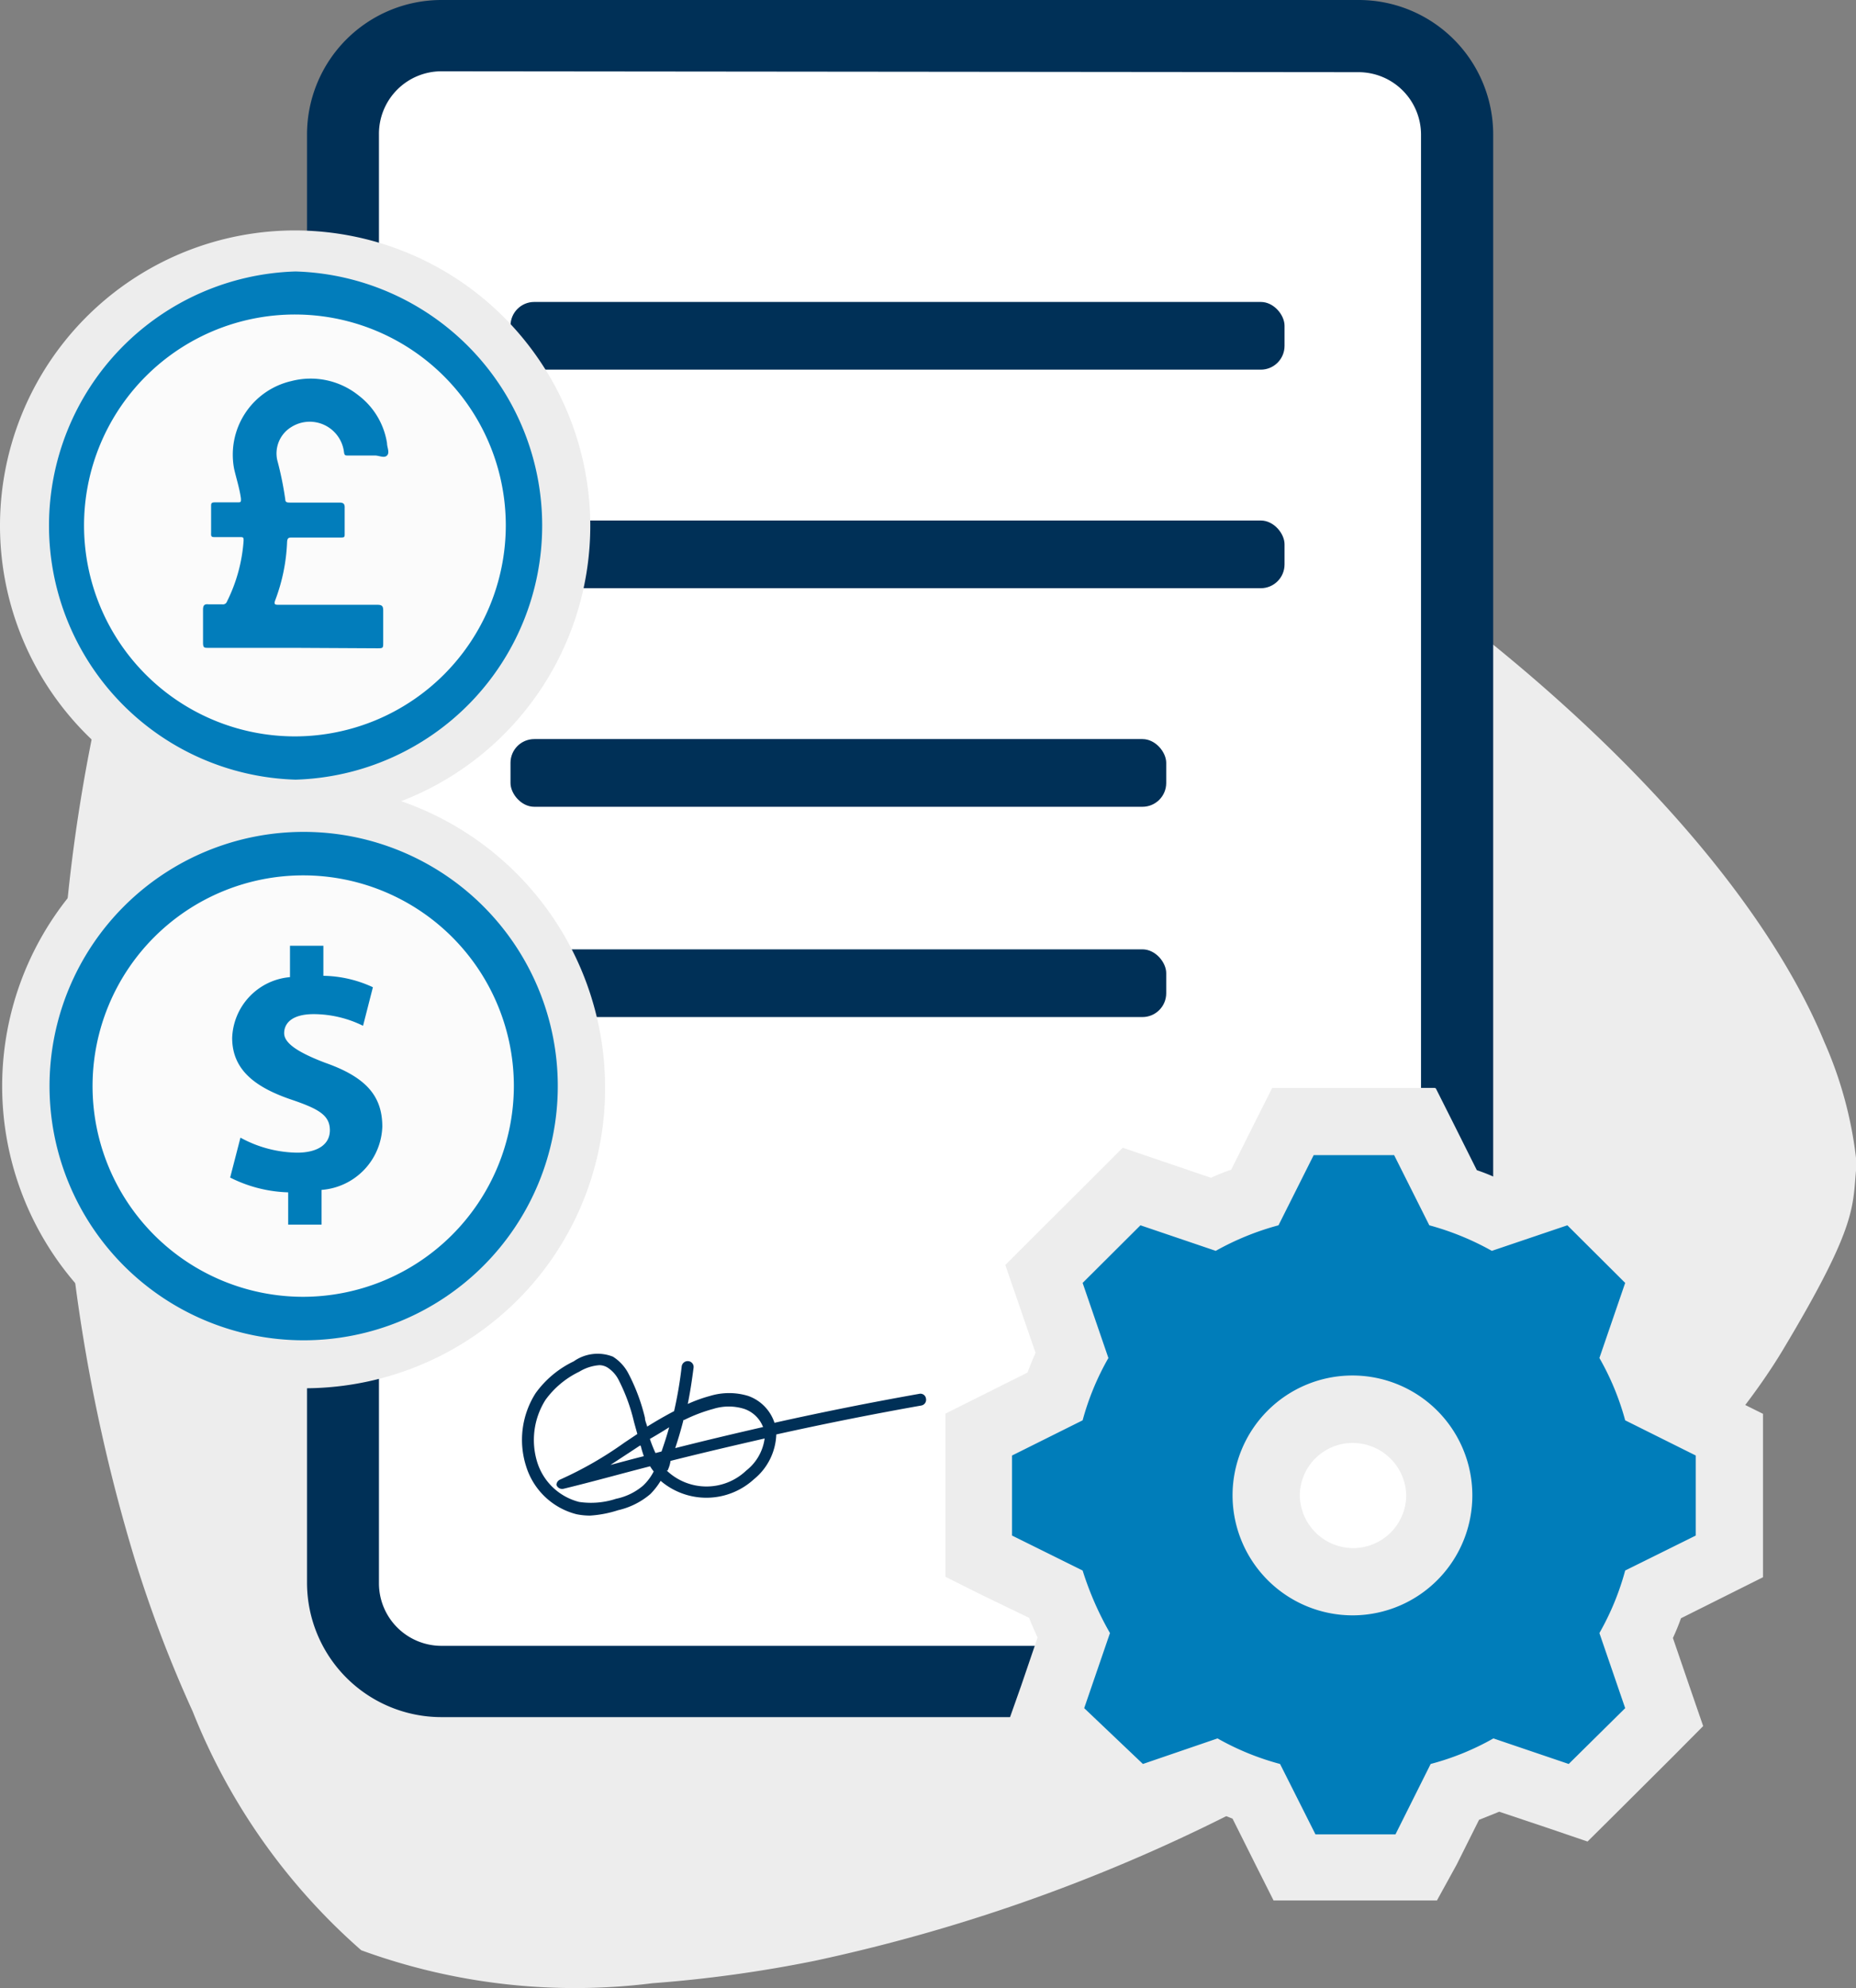
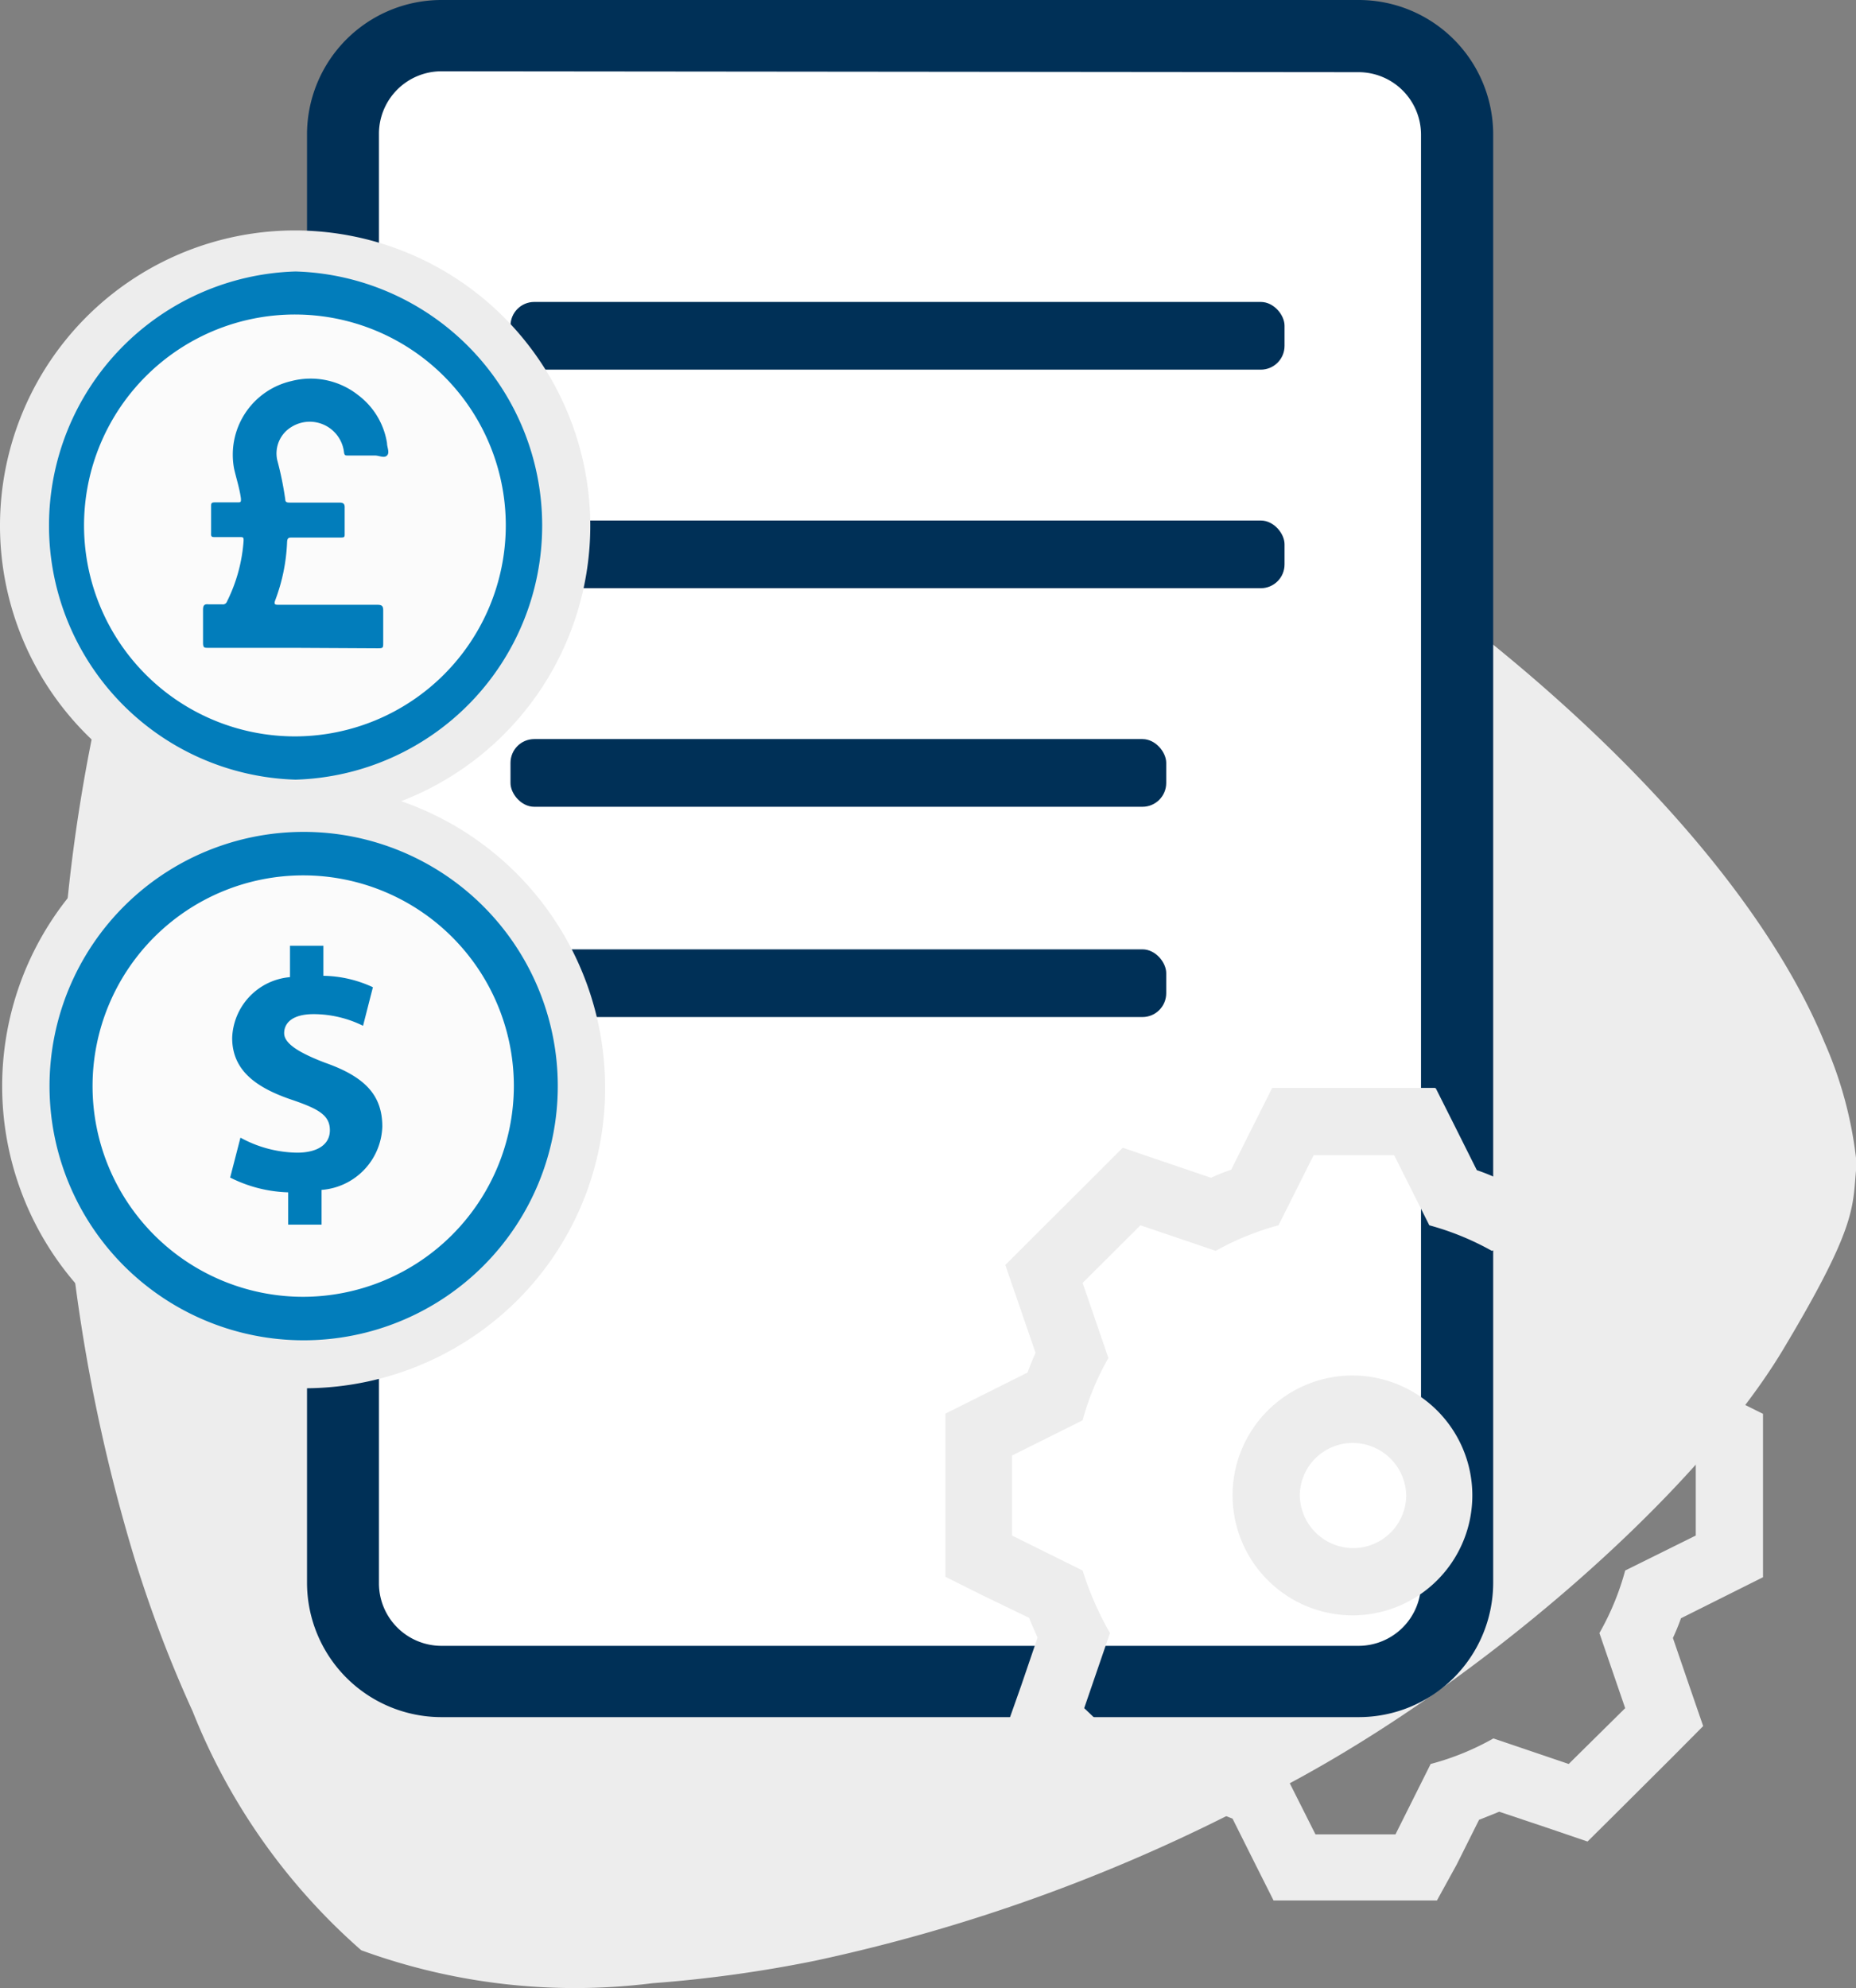
<svg xmlns="http://www.w3.org/2000/svg" viewBox="0 0 82.82 88.69">
  <rect x="0" y="0" width="82.82" height="88.69" fill="#808080" stroke="none" />
  <defs>
    <style>.cls-1{fill:#ededed;}.cls-2{fill:#fff;}.cls-3{fill:#003057;}.cls-4{fill:#007dba;}.cls-5{fill:#027dbb;}.cls-6{fill:#fbfbfb;}</style>
  </defs>
  <g id="Layer_2" data-name="Layer 2">
    <g id="Layer_1-2" data-name="Layer 1">
      <path class="cls-1" d="M9,18.58C5.13,25.19,2.31,38.26,2.72,48.51A76.54,76.54,0,0,0,6,69.51a56.7,56.7,0,0,0,2.6,6.84A27.77,27.77,0,0,0,16.12,87a27.81,27.81,0,0,0,13,1.47,58.34,58.34,0,0,0,7.24-1,76.85,76.85,0,0,0,20-7.3c9.17-4.6,19.25-13.38,23.19-19.94,3.46-5.77,3.09-6.41,3.3-8.31a17.92,17.92,0,0,0-1.44-5.43c-3.27-7.94-12.76-17.7-26.23-25.65s-26.51-11.5-35-10.54a18.76,18.76,0,0,0-5.39,1.32C13.11,12.78,12.4,12.68,9,18.58Z" />
      <path class="cls-2" d="M32,1.94H18.87c-1.7,0-3.09,1.78-3.09,3.94v65c0,2.17,1.39,3.94,3.09,3.94H60.58c1.7,0,3.09-1.77,3.09-3.94v-65c0-2.16-1.39-3.94-3.09-3.94H47.45" />
      <path class="cls-3" d="M60.63,76.6H19.7a6,6,0,0,1-6-6V6a6,6,0,0,1,6-6H60.63a6,6,0,0,1,6,6V70.64A6,6,0,0,1,60.63,76.6ZM19.7,3.18A2.79,2.79,0,0,0,16.91,6V70.64a2.79,2.79,0,0,0,2.79,2.78H60.63a2.79,2.79,0,0,0,2.78-2.78V6a2.79,2.79,0,0,0-2.78-2.78Z" />
      <rect class="cls-3" x="22.78" y="13.47" width="34.54" height="3.02" rx="1.06" />
      <rect class="cls-3" x="22.78" y="23.22" width="34.54" height="3.02" rx="1.06" />
      <rect class="cls-3" x="22.78" y="32.97" width="29.26" height="3.02" rx="1.06" />
      <rect class="cls-3" x="22.78" y="42.35" width="29.26" height="3.02" rx="1.06" />
-       <path class="cls-3" d="M26.33,67.61a3.05,3.05,0,0,1-.6-.06,3.17,3.17,0,0,1-2.25-2.13,3.87,3.87,0,0,1,.42-3.27,4.46,4.46,0,0,1,1.7-1.42,1.85,1.85,0,0,1,1.75-.21,1.94,1.94,0,0,1,.68.73,8.53,8.53,0,0,1,.75,2c0,.13.07.26.1.39q.59-.37,1.2-.69a18.24,18.24,0,0,0,.34-2,.27.27,0,0,1,.29-.23.26.26,0,0,1,.24.29c-.07.54-.15,1.08-.26,1.62a6.51,6.51,0,0,1,1-.36,2.92,2.92,0,0,1,1.69,0,1.9,1.9,0,0,1,1.18,1.2c2.15-.48,4.31-.91,6.45-1.29a.25.25,0,0,1,.31.21.26.26,0,0,1-.21.31q-3.22.57-6.47,1.29a2.69,2.69,0,0,1-1,2,3.14,3.14,0,0,1-4.16.07,3.23,3.23,0,0,1-.46.59,3.37,3.37,0,0,1-1.44.72A5.07,5.07,0,0,1,26.33,67.61Zm.42-6.71a2,2,0,0,0-.9.29,4,4,0,0,0-1.51,1.26,3.35,3.35,0,0,0-.36,2.8A2.64,2.64,0,0,0,25.84,67a3.58,3.58,0,0,0,1.65-.14,2.69,2.69,0,0,0,1.21-.59,2.31,2.31,0,0,0,.47-.63,1.88,1.88,0,0,1-.16-.23c-1.29.33-2.57.69-3.85,1a.27.27,0,0,1-.33-.17A.27.27,0,0,1,25,66a16.5,16.5,0,0,0,2.87-1.65l.57-.38-.15-.54a8.1,8.1,0,0,0-.7-1.9A1.4,1.4,0,0,0,27.1,61,.7.7,0,0,0,26.75,60.9Zm3,4.7a2.57,2.57,0,0,0,3.55,0,2.18,2.18,0,0,0,.82-1.43c-1.4.32-2.81.65-4.2,1C29.9,65.33,29.85,65.47,29.79,65.6Zm-1.2-1.11-.44.29-.87.57c.5-.13,1-.27,1.49-.39A4.52,4.52,0,0,1,28.59,64.49Zm.45-.3a5.9,5.9,0,0,0,.25.63l.27-.07c.12-.35.24-.71.34-1.08C29.61,63.83,29.33,64,29,64.19Zm1.5-.85c-.11.43-.23.84-.37,1.26,1.3-.33,2.61-.64,3.92-.94a1.38,1.38,0,0,0-.84-.81,2.31,2.31,0,0,0-1.38,0A7,7,0,0,0,30.54,63.34Z" />
-       <path class="cls-4" d="M57.77,83.33l-1.7-3.39a12.48,12.48,0,0,1-1.88-.76l-3.62,1.23-3.92-3.8L47.89,73a16.32,16.32,0,0,1-.81-1.86l-3.42-1.71V64l3.4-1.69a15.48,15.48,0,0,1,.76-1.87l-1.23-3.61,3.9-3.89,3.63,1.23A13.63,13.63,0,0,1,56,53.42L57.7,50h5.43l1.7,3.39a13.63,13.63,0,0,1,1.88.75l3.63-1.23,3.9,3.89L73,60.44a14,14,0,0,1,.75,1.87L77.17,64v5.42l-3.41,1.7A13.34,13.34,0,0,1,73,73l1.23,3.62-3.83,3.81-3.63-1.23a12.48,12.48,0,0,1-1.88.76l-1.7,3.39Zm2.64-20.46a3.86,3.86,0,0,0-3.87,3.84,3.91,3.91,0,0,0,3.87,3.85,3.86,3.86,0,0,0,3.88-3.85A3.91,3.91,0,0,0,60.41,62.87Z" />
      <path class="cls-1" d="M62.21,51.53l1.57,3.13a12.29,12.29,0,0,1,2.79,1.14l3.37-1.14,2.58,2.57-1.15,3.35a11.79,11.79,0,0,1,1.15,2.78l3.15,1.57V68.5l-3.15,1.56a11.87,11.87,0,0,1-1.15,2.79l1.15,3.35L70,78.69l-3.36-1.14a11.75,11.75,0,0,1-2.8,1.14l-1.57,3.14H58.7l-1.58-3.14a11.85,11.85,0,0,1-2.79-1.14L51,78.69,48.38,76.2l1.15-3.35a14.06,14.06,0,0,1-1.22-2.79L45.16,68.5V64.93l3.15-1.57a11.79,11.79,0,0,1,1.15-2.78l-1.15-3.35,2.58-2.57,3.36,1.14a12.18,12.18,0,0,1,2.8-1.14l1.57-3.13h3.59m-1.8,20.53A5.35,5.35,0,1,0,55,66.71a5.36,5.36,0,0,0,5.37,5.35m3.65-23.53H56.77l-.83,1.65-1,2q-.47.16-.9.36l-2.18-.74-1.76-.6-1.32,1.32L46.19,55.1l-1.33,1.33.61,1.77.74,2.15c-.13.29-.25.58-.36.88l-2,1-1.66.83v7.28l1.66.83,2.07,1c.12.3.25.59.38.88l-.73,2.14L44.93,77l1.36,1.32,2.58,2.5,1.32,1.27,1.73-.59,2.18-.73.9.36,1,2,.83,1.65h7.29L65,83.18l1-2,.9-.36,2.18.73,1.76.6,1.32-1.31,2.51-2.5L76,77l-.61-1.77-.74-2.16c.13-.28.25-.57.36-.88l2-1,1.66-.83V63.07L77,62.24l-2-1c-.11-.3-.23-.59-.36-.88l.74-2.15L76,56.43,74.64,55.1l-2.58-2.56-1.32-1.32-1.76.6-2.18.74q-.43-.2-.9-.36l-1-2-.83-1.65ZM60.41,69.06A2.39,2.39,0,0,1,58,66.71a2.36,2.36,0,0,1,2.37-2.34,2.39,2.39,0,0,1,2.38,2.34,2.37,2.37,0,0,1-2.38,2.35Z" />
      <path class="cls-5" d="M13.17,35.7A12.26,12.26,0,1,1,25.42,23.43a12.1,12.1,0,0,1-3.56,8.65,12.21,12.21,0,0,1-8.69,3.62Z" />
      <path class="cls-1" d="M13.19,12.11a11.34,11.34,0,0,1,0,22.67h0a11.34,11.34,0,0,1,0-22.67h0m0-1.83h0A13.17,13.17,0,1,0,26.34,23.42,13.19,13.19,0,0,0,13.16,10.28Z" />
      <path class="cls-6" d="M13.17,32.85a9.41,9.41,0,1,1,9.4-9.4A9.42,9.42,0,0,1,13.17,32.85Z" />
      <path class="cls-5" d="M13.07,28.9H9.3c-.19,0-.24,0-.24-.24,0-.48,0-1,0-1.46,0-.21.07-.26.25-.24h.61a.19.19,0,0,0,.21-.13,7.16,7.16,0,0,0,.74-2.71c0-.13,0-.16-.15-.16H9.6c-.14,0-.19,0-.18-.18V22.6c0-.14,0-.19.18-.19h1c.14,0,.16,0,.15-.18-.06-.44-.2-.87-.3-1.3A3.37,3.37,0,0,1,13,17a3.42,3.42,0,0,1,3,.64,3.32,3.32,0,0,1,1.27,2.13c0,.19.13.42,0,.55s-.35,0-.54,0c-.4,0-.8,0-1.2,0-.12,0-.16,0-.18-.15A1.54,1.54,0,0,0,13,19.05a1.38,1.38,0,0,0-.63,1.47,14.83,14.83,0,0,1,.36,1.76c0,.13.09.14.2.14h2.21c.19,0,.25.06.24.25q0,.57,0,1.14c0,.14,0,.17-.17.17H13.05c-.16,0-.23,0-.24.21a8.19,8.19,0,0,1-.53,2.59c-.07.19,0,.2.16.2h4.4c.21,0,.26.06.26.26,0,.47,0,.94,0,1.41,0,.27,0,.27-.28.27Z" />
      <path class="cls-5" d="M13.52,60.86A12.41,12.41,0,1,1,25.93,48.43a12.24,12.24,0,0,1-3.61,8.76,12.31,12.31,0,0,1-8.79,3.67Z" />
      <path class="cls-1" d="M13.55,37.11a11.34,11.34,0,0,1,0,22.68h0a11.34,11.34,0,0,1,0-22.68h0m0-2.14h0a13.48,13.48,0,1,0,9.57,23A13.34,13.34,0,0,0,27,48.43,13.51,13.51,0,0,0,13.55,35Z" />
      <path class="cls-6" d="M13.52,57.85a9.4,9.4,0,1,1,9.41-9.39A9.42,9.42,0,0,1,13.52,57.85Z" />
      <path class="cls-4" d="M12.86,54.63V53.19a6.12,6.12,0,0,1-2.59-.66l.46-1.78a5.39,5.39,0,0,0,2.53.67c.87,0,1.46-.34,1.46-1s-.49-.94-1.61-1.33c-1.64-.54-2.75-1.31-2.75-2.79a2.82,2.82,0,0,1,2.58-2.71V42.19h1.49v1.34a5.43,5.43,0,0,1,2.21.51l-.44,1.72A5,5,0,0,0,14,45.24c-1,0-1.32.43-1.32.85s.54.83,1.83,1.32c1.82.64,2.55,1.48,2.55,2.85a2.93,2.93,0,0,1-2.71,2.82v1.55Z" />
    </g>
  </g>
</svg>